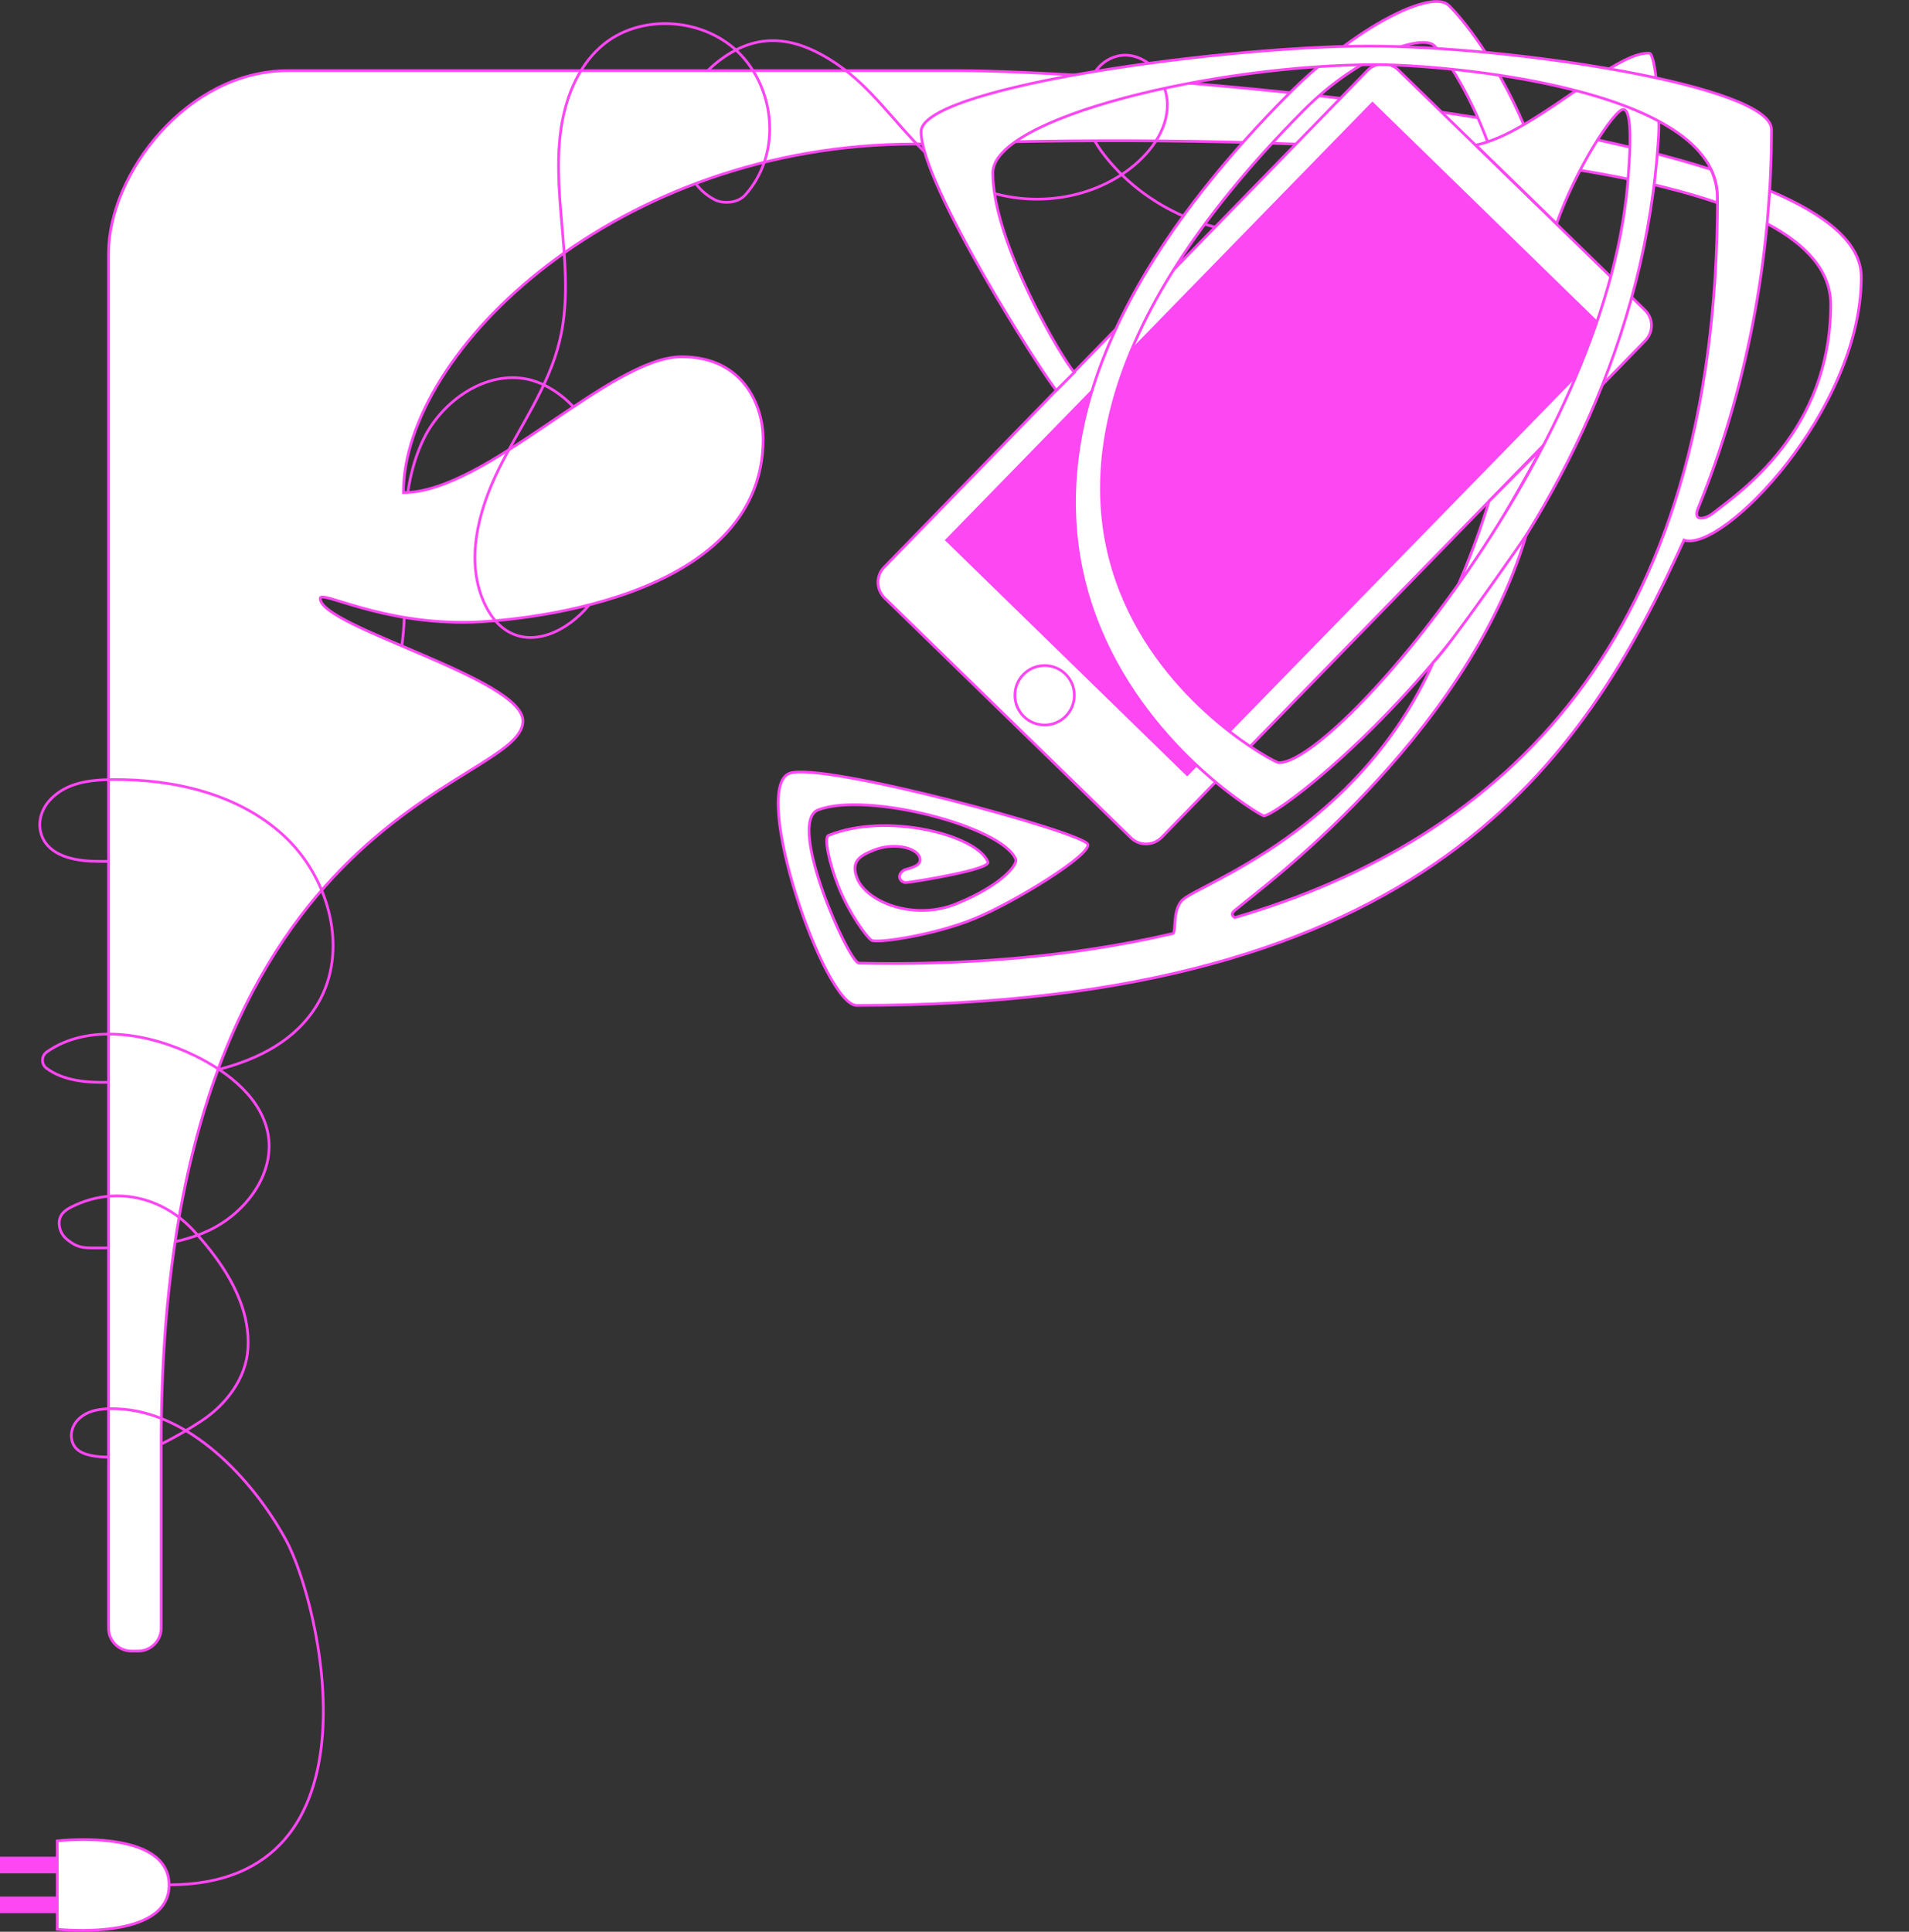
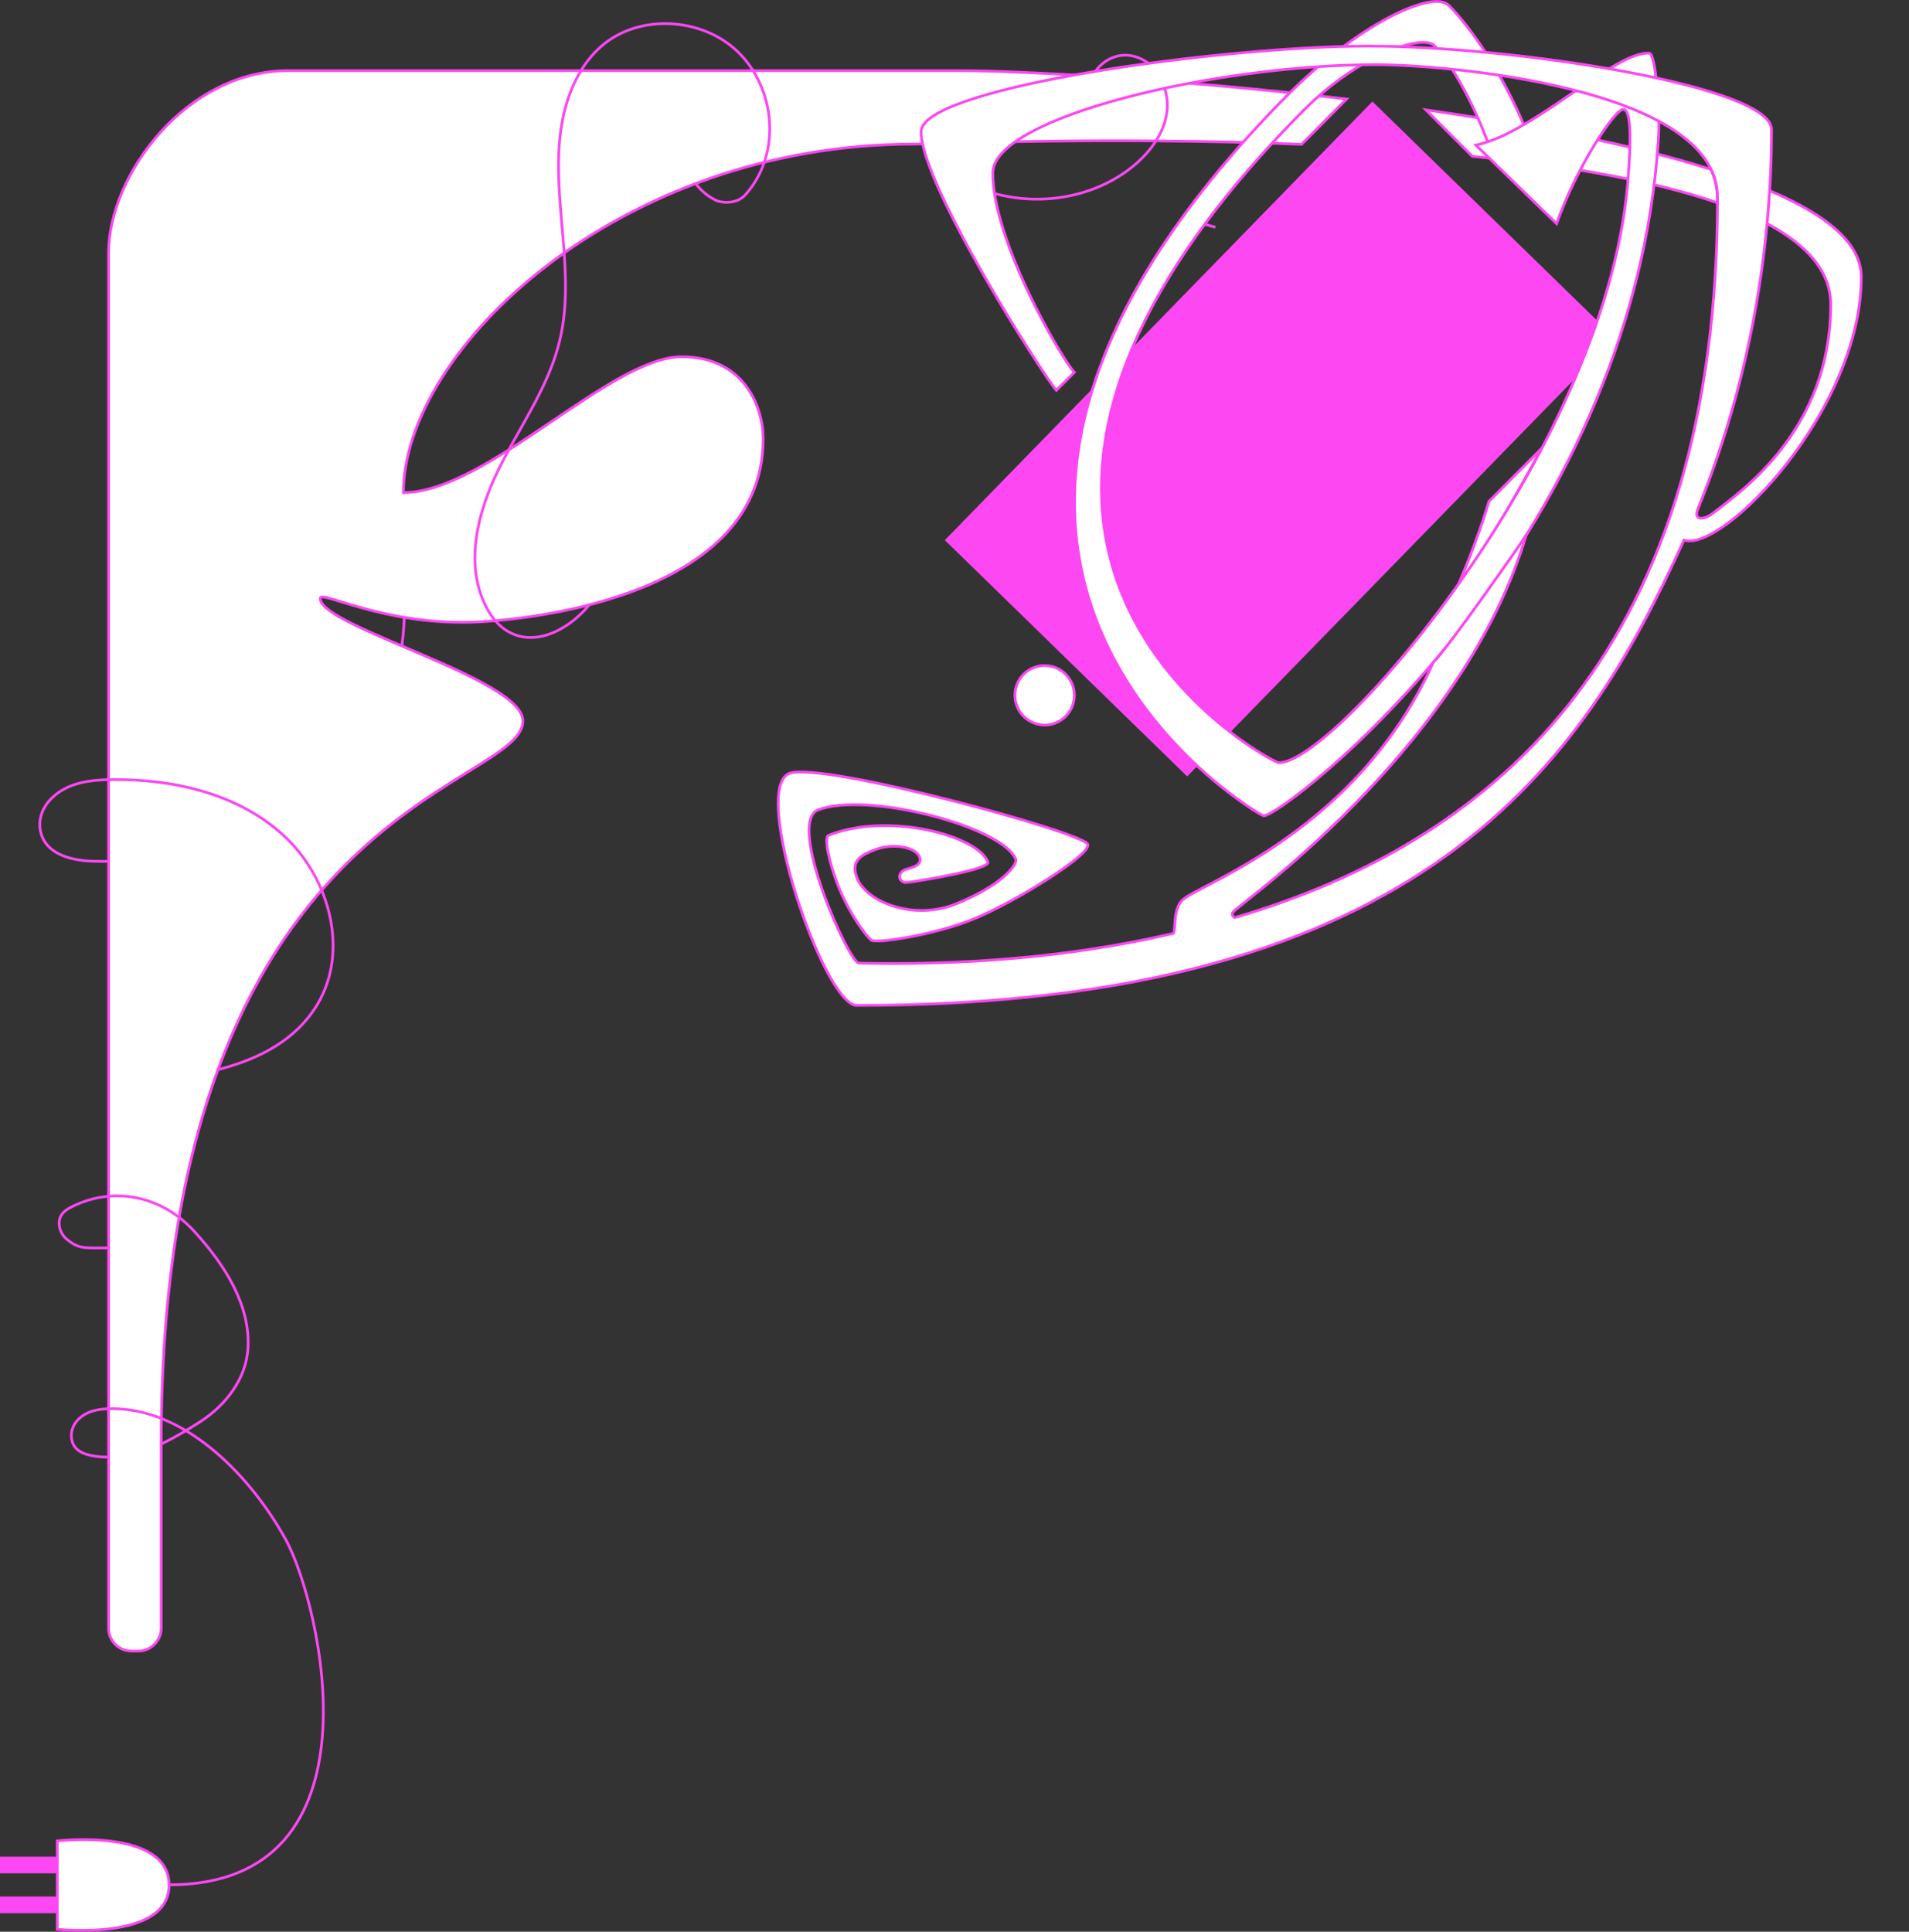
<svg xmlns="http://www.w3.org/2000/svg" version="1.1" id="Calque_1" x="0px" y="0px" viewBox="0 0 699.9 708.2" style="enable-background:new 0 0 699.9 708.2;" xml:space="preserve">
  <rect x="0" y="0" width="699.9" height="708.2" fill="#333333" stroke="none" />
  <style type="text/css">
	.st0{fill:#FFFFFF;stroke:#FC47F3;stroke-miterlimit:10;}
	.st1{fill:#FC47F3;}
	.st2{fill:none;stroke:#FC47F3;stroke-miterlimit:10;}
</style>
  <g id="Calque_2_00000059988841352133994520000017982182386706901893_">
</g>
  <g id="Calque_1_00000153675779491896746000000002354837791157762971_">
    <g>
      <path class="st0" d="M629.6,74.3c-23.9-8.2-55.8-13.6-89.8-17l-17-17c38.4,5.5,75.3,12.5,104.5,21.8    C629.1,66.1,629.9,70.2,629.6,74.3z" />
      <path class="st0" d="M50.7,605.3c4.6,0,8.4-3.8,8.4-8.4v-67.8c0-234.2,132.6-239.7,132.6-264.8c0-15.6-74.3-34.5-74.3-44.9    c0-3.3,22.4,9.7,55.9,8.7c12.3-0.4,106.5-6.6,106.5-67.2c0-11.7-6.9-30.1-29.9-30.1c-26.1,0-71.6,49.8-102,49.8    c0-52.1,78.6-127.8,187.5-127.8c6.4,0,71-2.8,141.8,0.1l16.5-16.6C431.9,29,373.5,25.9,351.8,25.9c-38.5,0-103.6,0-246.2,0    c-36.9,0-65.8,37.8-65.8,67c0,42.2,0,428.7,0,439.9v64.1c0,4.6,3.7,8.4,8.4,8.4H50.7z" />
-       <path class="st0" d="M603.1,113.7l-90.5-88.1c-3.1-3-8-2.9-11.1,0.1L324.1,208c-3,3.1-2.9,8,0.1,11.1l90.5,88.1    c3.1,3,8,2.9,11.1-0.1l177.5-182.3C606.3,121.6,606.2,116.7,603.1,113.7z" />
      <rect x="356.8" y="98.6" transform="matrix(0.698 -0.716 0.716 0.698 26.755 384.673)" class="st1" width="224.6" height="124.1" />
      <path class="st0" d="M535.4,212.6c4.2-9.9,7.7-19.5,10.5-28.8l19.3-19.4C565.2,164.4,544.2,203.7,535.4,212.6z" />
      <path class="st0" d="M558.7,45.8C548.5,21.8,536,6.7,531.2,2c-6.1-6.1-33.8,7.4-59.1,32.8c-169.6,171-10.6,264.2-8.8,264.3    c6.8,0.4,136-98.1,144.8-249.5c0.5-8.4-1-29.9-3.4-30.1c-10-0.6-30.1,17.5-48.5,27.6c-5.2,2.9-10.4,5.1-15.1,6.1L570.7,82    c7-20,21.2-42,24.5-41.9c3.5,0.2,2.3,16.9,1.9,22.6c-5.8,99.7-108.1,218.1-128.4,216.9c-2.4-0.1-150.6-78.1,9.1-239    c20.7-20.9,43.8-28.1,48-23.9c3.6,3.5,12.2,15.6,19.5,35" />
      <circle class="st0" cx="383" cy="254.9" r="10.9" />
      <path class="st0" d="M559.5,196.4c-22.3,74.9-98.9,130.6-105.6,136.4c-0.9,0.8-3.5,2.2-1.2,3.6c97.7-28.6,177-100.8,177-264.1    c0-40.4-100.5-48.6-125.1-48.6C444.9,23.7,364,43.2,364,63.4c0,25.4,25.7,68.8,29.9,73.1l-6.6,6.6c-4.9-5.6-49.6-75.4-49.6-94.8    c0-7.7,24.6-15.1,56.1-20.8c35.6-6.4,80-10.6,107.9-10.6c52.6,0,147.8,14.5,147.8,30.6c0,47.1-9.2,95.4-26.9,138.8    c-2.1,5.1,2.6,4.1,5.5,1.8c9.4-7.4,43.1-29.9,43.1-76.5c0-12.1-8.7-21.8-23.3-29.6l0.9-12.1c21.1,9,33.6,19.3,33.6,31.7    c0,48.7-50.9,101.2-65,96.4c-36.8,81.2-94.7,170.6-303.3,170.6c-12,0-39.2-79.9-24.6-85.1c12.1-4.3,107.5,21.6,109.3,26    c1.5,3.8-27.2,21.5-41.8,27.4c-14.4,5.9-35.7,9.1-37.5,7.8c-1.8-1.2-8.1-9.8-11.9-19.2c-3.8-9.4-5.5-18.5-3.9-19.2    c21.3-8.7,54.5-0.2,58.5,9.7c1.1,2.7-25.2,7-29.4,7.5c-0.3,0-1,0.1-1.3,0c-1.7-0.7-2.2-2.1-1.2-3.5c0.2-0.3,0.9-0.9,1.3-1.1    c2.6-0.8,6.8-1.6,5.5-4.8c-1.4-3.5-9.7-5.3-16.8-2.4c-4.9,2-8.6,4-6,10.4c3.5,8.6,20.8,15.6,36.4,9.2    c16.5-6.7,22.5-14.3,21.7-16.3c-4.9-12-54.5-24.9-72.4-18.1c-11.9,4.5,11.3,56.2,14.9,56.2c35.7,0.8,75.7-1.7,114.9-10.8    c1.7,0.2-0.3-8.8,3.9-12.5c6.4-5.8,64.2-25.3,91.8-87C531.1,237.5,559.5,196.4,559.5,196.4z" />
      <path class="st2" d="M39.9,534.2c-2,0-4-0.1-6-0.5c-3.3-0.6-6.8-1.9-7.6-5.9c-0.5-2.5,0.3-5.1,2-7c3.7-4.1,9.4-4.5,14.7-4.3    c26.1,1,49.2,25.1,61.8,48S142.2,691,62,691" />
      <path class="st2" d="M39.9,457.5c-1.8,0-3.6,0-5.4,0c-4.4,0-6.3-0.2-9.8-3c-1.8-1.4-2.9-3.5-3-5.8c-0.1-3.6,2.4-5.2,4.9-6.4    c15.4-7.6,32.9-3.7,44.5,9s20.8,27.4,19.8,43.2c-0.7,11-8.1,20.6-17.3,26.6c-4.5,2.9-9.3,5.8-14.3,8.2" />
-       <path class="st2" d="M39.9,396.8c-8.2,0.2-16.8-0.6-22.9-5.2c-1.9-1.5-1.9-4.4,0.1-5.9c15.2-10.7,37.4-7,54.5,1.4    c12.4,6.1,24.7,15.8,26.8,29.4c2.1,14.3-8.4,28.1-21.4,34.4c-4.1,2-8.3,3.3-12.7,4.3" />
      <path class="st2" d="M39.9,315.8c-2.3,0-4.5,0-6.8-0.1c-7.5-0.4-16.3-2.7-18.2-10.7c-1-4.2,0.5-8.6,3.5-11.8    c6-6.4,14.7-7.3,22.9-7.4c22.6-0.2,46.3,5.3,62.9,20.7s23.8,42,12.3,61.5c-7.8,13.2-21.3,20.2-36.4,24.1" />
      <path class="st2" d="M148.2,226.4c-0.1,3.5-0.4,7-0.9,10.5" />
-       <path class="st2" d="M210.3,149.2c-4.3-4.5-9.5-8.1-15.4-9.8c-15.1-4.2-31.3,6.2-38.8,20c-3.5,6.6-5.5,13.8-6.6,21.2" />
      <path class="st2" d="M255.1,67.3c1.9,2.7,4.8,4.9,7.3,6.1c2.6,1.2,7.9,1.3,10.8-1.9c12.8-14.2,11.6-37.2-1.4-51.2    s-37.4-15.8-51.6-3.1c-8.8,7.8-13.2,19.7-14.7,31.4c-3.2,25.3,5.7,51.5-0.3,76.3c-4,16.9-14.6,31.4-22.3,47s-12.6,34.5-4.9,50.1    c1.7,3.4,3.9,6.5,7,8.7c9.9,7,22.9,0.9,30.9-8.8" />
-       <path class="st2" d="M339,55.7c-10.9-10.6-19.6-23.8-32.3-32.3c-16.1-10.9-30.5-12-45.3,0.7c-0.7,0.6-1.3,1.2-1.9,1.8" />
      <path class="st2" d="M426.9,32.3c0.7,1.8,1,3.7,1.1,5.6c0.2,10.1-6.8,19-15,24.9c-13.8,9.9-32.2,12.6-48.5,8.1" />
      <path class="st2" d="M401.5,26.3c1.9-2.7,4.5-4.7,7.7-5.6c4.2-1.2,8.5,0,12,2.6" />
-       <path class="st2" d="M433.8,79.2c-10.7-4.7-20.3-11.8-27.7-20.8c-1.7-2.1-3.4-4.3-4.7-6.7" />
      <path class="st2" d="M445.6,83.3c-1.3-0.3-2.5-0.7-3.8-1.1" />
      <path class="st0" d="M21,707.3c0,0,41,4.5,41-16.2c0-21-41-16.2-41-16.2V707.3z" />
      <rect y="695.3" class="st1" width="21" height="6.1" />
      <rect y="680.7" class="st1" width="21" height="6.1" />
    </g>
  </g>
</svg>